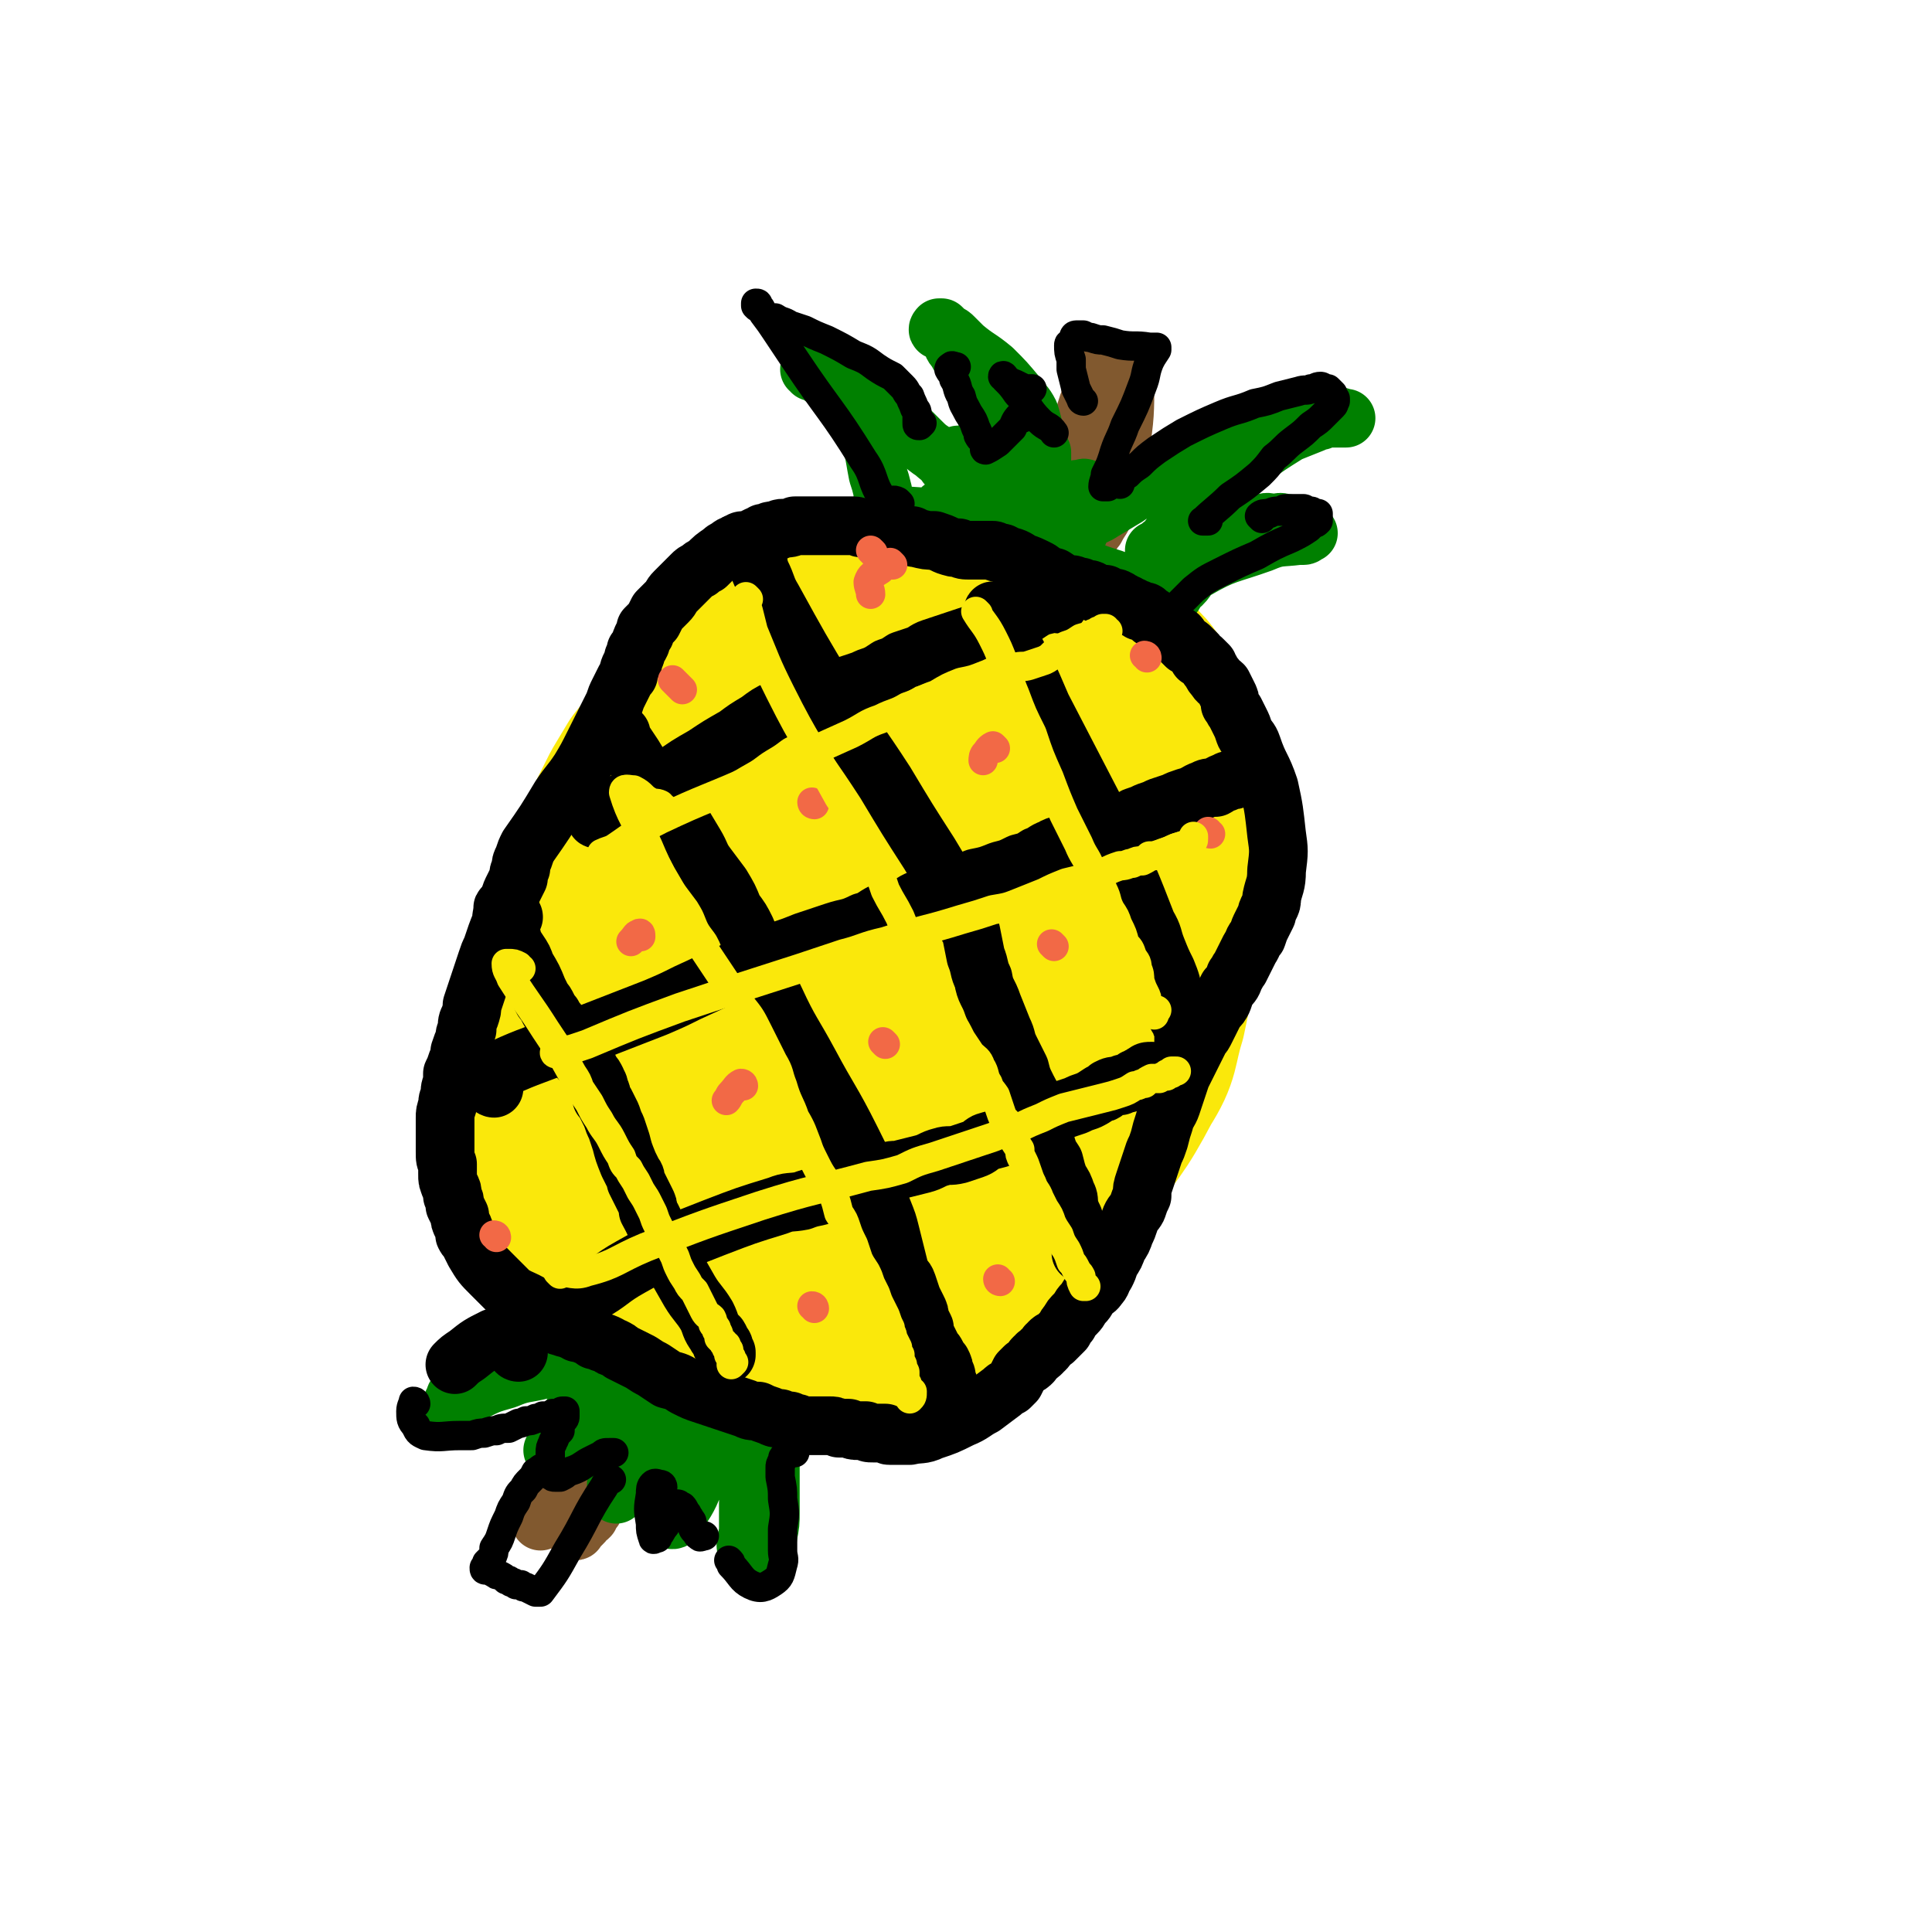
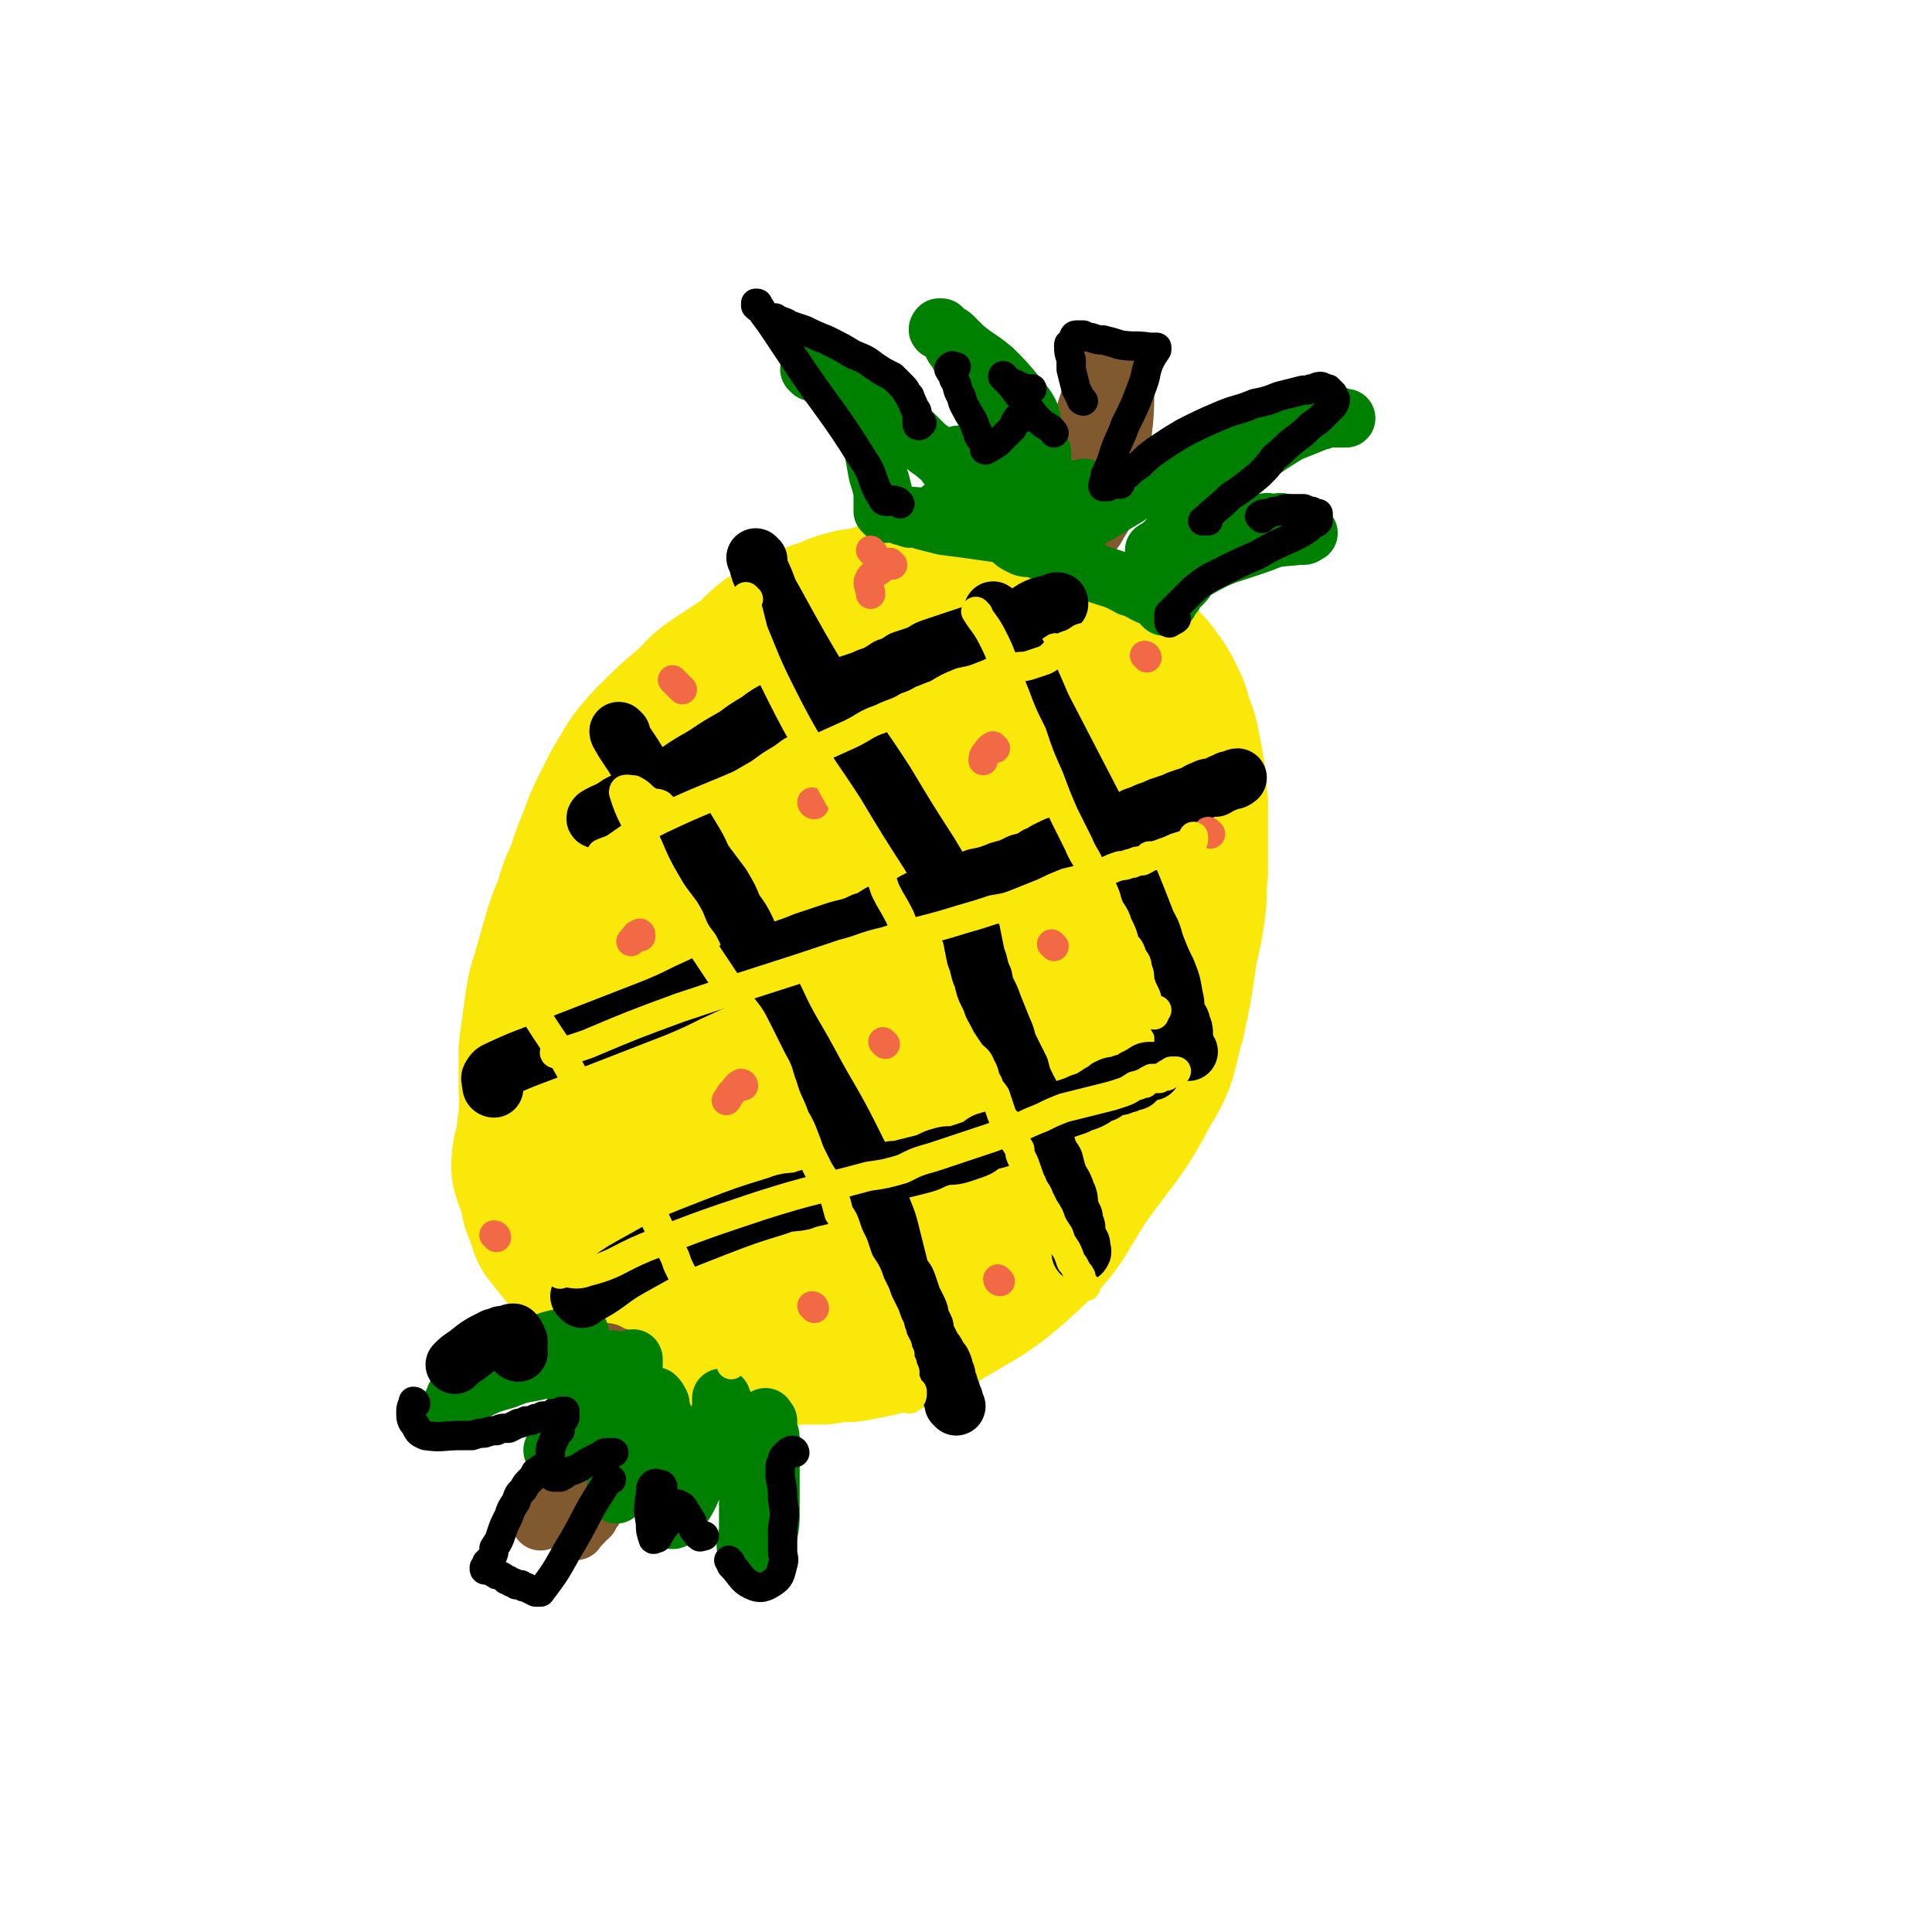
<svg xmlns="http://www.w3.org/2000/svg" viewBox="0 0 790 790" version="1.1">
  <g fill="none" stroke="#FAE80B" stroke-width="79" stroke-linecap="round" stroke-linejoin="round">
    <path d="M306,463c0,0 0,0 -1,-1 -3,-4 -4,-3 -6,-7 -4,-7 -4,-7 -7,-15 -4,-12 -4,-12 -6,-25 -2,-14 -3,-15 -2,-29 1,-14 1,-14 6,-27 4,-13 4,-14 12,-24 5,-6 6,-6 13,-10 9,-4 10,-4 19,-4 12,-1 13,-1 25,1 9,1 9,1 17,4 8,2 9,2 15,7 6,4 7,5 10,12 4,7 5,8 5,17 1,11 1,12 -3,22 -5,16 -6,16 -15,31 -9,14 -9,15 -20,28 -11,14 -11,15 -26,26 -11,10 -12,11 -25,17 -10,4 -11,5 -21,4 -10,-1 -12,-2 -19,-9 -12,-10 -12,-12 -18,-27 -8,-17 -8,-18 -10,-37 -2,-20 -1,-21 2,-41 4,-18 4,-19 12,-36 8,-17 9,-17 21,-32 13,-15 13,-16 29,-28 13,-9 14,-10 29,-14 14,-3 15,-3 29,-1 15,1 20,-3 29,7 21,26 34,33 30,65 -5,46 -14,61 -50,92 -24,22 -44,23 -70,13 -18,-6 -17,-22 -19,-45 -1,-17 4,-18 11,-35 7,-17 6,-19 18,-32 10,-12 11,-12 25,-20 11,-6 11,-7 23,-8 12,-1 13,-1 24,3 12,5 14,5 22,15 8,9 8,10 12,22 4,14 5,15 4,29 0,16 -1,17 -6,33 -5,14 -4,16 -13,27 -8,11 -9,11 -21,17 -9,5 -10,6 -20,6 -9,-1 -11,-2 -18,-7 -11,-9 -13,-10 -19,-22 -8,-17 -8,-18 -10,-37 -1,-16 0,-17 5,-32 5,-16 6,-16 16,-30 7,-10 8,-11 17,-18 9,-8 10,-9 21,-13 10,-3 12,-4 23,-2 10,2 10,3 18,10 9,7 9,8 14,18 6,11 7,11 8,24 2,14 1,15 -2,29 -4,17 -4,17 -11,33 -7,15 -6,16 -16,28 -10,13 -11,13 -24,23 -11,8 -11,10 -24,14 -8,3 -9,3 -17,0 -9,-3 -10,-4 -16,-12 -9,-11 -10,-11 -14,-25 -5,-18 -5,-19 -3,-38 2,-18 3,-19 11,-36 8,-17 9,-18 21,-33 10,-12 10,-12 23,-21 11,-7 11,-8 24,-10 12,-3 13,-3 25,-1 10,2 11,3 20,9 9,7 10,7 15,16 6,12 7,13 8,27 1,13 0,14 -3,26 -6,18 -4,19 -15,34 -18,26 -16,34 -43,48 -24,13 -41,23 -59,8 -27,-24 -32,-43 -31,-86 1,-44 11,-50 35,-88 8,-14 14,-13 30,-17 9,-3 11,-1 20,3 9,3 9,4 16,11 8,7 8,7 14,16 5,9 4,9 7,19 3,11 4,11 6,22 1,13 1,13 -1,25 -1,13 -1,13 -5,25 -3,13 -3,13 -8,25 -4,11 -4,11 -9,20 -5,10 -5,10 -12,18 -7,9 -8,9 -17,17 -6,6 -6,6 -13,12 -4,3 -4,4 -9,7 -4,3 -4,4 -9,5 -13,3 -13,4 -27,4 -11,0 -11,-1 -22,-4 -12,-5 -14,-4 -24,-12 -8,-6 -7,-9 -12,-18 -1,-3 -1,-6 -2,-6 0,0 -1,4 0,6 12,16 11,20 27,31 12,8 15,7 30,5 21,-3 23,-4 42,-15 23,-14 23,-15 41,-34 17,-18 16,-20 29,-41 12,-19 13,-19 20,-40 6,-17 5,-18 6,-36 0,-16 0,-17 -5,-32 -4,-13 -5,-13 -14,-23 -7,-9 -8,-10 -18,-15 -10,-5 -11,-4 -22,-5 -23,-1 -23,-1 -46,2 -22,3 -22,2 -43,9 -11,4 -11,5 -22,12 -6,4 -5,5 -11,10 -6,5 -6,5 -12,11 -4,4 -4,4 -8,9 -3,5 -3,5 -6,10 -2,4 -2,4 -4,8 -3,6 -3,6 -5,12 -3,7 -3,7 -5,14 -3,6 -3,6 -5,13 -3,7 -3,7 -5,14 -2,7 -2,7 -4,14 -2,6 -2,7 -3,14 -1,7 -1,7 -2,15 0,7 0,7 0,14 0,5 1,5 0,11 0,6 -1,6 -1,12 -1,5 -2,5 -2,10 1,4 2,4 3,9 1,3 0,3 2,7 1,3 1,3 2,6 2,2 2,3 4,5 2,3 3,3 5,5 3,3 3,3 5,6 3,2 3,2 6,4 3,2 3,2 5,4 3,2 3,2 7,4 3,2 3,2 6,4 4,2 4,1 8,3 4,1 4,2 8,3 4,1 4,1 9,3 4,1 4,1 9,2 4,0 4,0 8,0 4,1 4,1 8,1 4,1 4,0 8,0 5,0 5,0 9,0 6,-1 6,-1 11,-1 5,-1 5,-1 10,-2 4,-1 4,-1 9,-2 4,-2 5,-2 9,-4 20,-13 22,-11 40,-28 13,-12 11,-14 22,-30 13,-18 14,-17 24,-36 7,-11 5,-12 9,-25 3,-14 3,-15 5,-29 2,-8 2,-8 3,-15 1,-7 0,-7 1,-15 0,-7 0,-7 0,-15 0,-6 0,-6 0,-13 -1,-5 0,-5 -1,-10 -1,-6 -1,-6 -2,-11 -1,-5 -1,-5 -3,-9 -1,-5 -1,-5 -3,-9 -2,-4 -2,-4 -5,-8 -2,-3 -3,-3 -6,-7 -3,-3 -3,-3 -6,-5 -4,-3 -4,-3 -7,-5 -3,-2 -3,-2 -7,-4 -3,-1 -4,-1 -7,-2 -3,-1 -3,-1 -6,-2 -3,-2 -3,-2 -5,-3 -3,-1 -3,-1 -6,-2 -3,-1 -3,-1 -7,-2 -3,-1 -3,-1 -7,-1 -3,-1 -3,-1 -7,-1 -3,0 -3,0 -7,0 -3,0 -3,0 -7,1 -3,1 -2,2 -6,2 -3,1 -3,0 -6,1 -3,1 -3,1 -6,2 -3,1 -3,1 -6,2 -4,1 -4,0 -7,1 -4,1 -4,1 -8,3 -4,1 -4,1 -7,3 -4,1 -4,1 -7,2 -3,2 -3,2 -6,4 -3,2 -3,2 -6,5 -2,2 -2,2 -5,5 -2,3 -2,3 -5,7 -3,4 -2,4 -5,8 -4,4 -4,4 -7,9 -2,4 -2,4 -4,8 -3,5 -3,4 -6,9 -2,4 -2,4 -4,8 -3,4 -3,4 -5,8 -2,5 -1,5 -3,10 -2,4 -2,4 -4,8 -2,4 -2,4 -3,8 -1,3 -1,3 -2,6 -2,3 -2,3 -3,7 -1,2 -2,2 -3,5 -1,3 -1,3 -1,6 -1,3 -1,3 -2,6 0,4 -1,4 -1,7 -1,6 -1,7 -2,13 -2,10 -2,10 -4,19 -1,10 -1,10 -2,21 0,9 0,9 1,18 0,4 0,4 1,8 0,3 0,3 1,6 0,3 0,3 2,5 1,3 2,3 4,6 2,4 2,4 5,7 4,4 4,4 9,7 3,2 5,3 7,4 " />
  </g>
  <g fill="none" stroke="#81592F" stroke-width="24" stroke-linecap="round" stroke-linejoin="round">
    <path d="M248,566c0,0 0,-1 -1,-1 -1,4 -1,5 -3,10 -2,5 -2,5 -4,11 -5,11 -4,12 -10,23 -3,6 -4,6 -9,12 0,0 0,0 0,1 0,0 0,0 0,0 0,-1 0,-1 0,-2 0,0 0,0 1,-1 3,-6 4,-6 7,-11 6,-12 6,-12 12,-24 1,-2 1,-3 2,-6 0,-2 0,-2 1,-5 1,-2 1,-2 2,-4 1,-1 0,-1 1,-3 1,-2 0,-2 1,-4 0,-1 0,-1 1,-2 0,0 0,0 0,-1 1,0 1,0 1,-1 0,0 0,0 0,0 0,0 0,0 -1,-1 0,0 0,0 0,-1 0,0 0,0 -1,0 0,-1 0,-1 0,-1 0,-1 0,-1 0,-2 1,0 1,1 1,1 1,0 1,0 1,0 1,1 1,1 2,1 0,0 1,0 1,0 0,1 0,1 1,1 0,1 0,1 1,1 0,0 0,1 0,1 1,0 1,0 1,0 1,0 1,1 1,1 0,0 1,0 1,0 0,1 0,2 0,3 0,2 0,2 -1,3 -2,13 -2,13 -5,25 -2,10 -3,9 -6,19 -1,2 -1,2 -2,4 0,1 0,1 -1,3 0,1 0,1 -1,2 -1,1 -1,1 -1,2 -1,1 -1,1 -2,1 0,1 0,1 -1,2 0,0 0,0 0,0 -1,1 -1,1 -1,1 -1,1 -1,1 -1,1 -1,1 0,1 -1,1 " />
    <path d="M431,225c0,0 0,0 -1,-1 0,-2 0,-2 -1,-5 0,-1 1,-1 1,-2 2,-5 2,-5 4,-11 5,-17 5,-17 9,-34 1,-4 1,-4 2,-7 1,-2 1,-2 1,-5 1,0 1,0 2,-1 0,-1 0,-1 0,-1 0,0 -1,0 -1,0 -1,-1 -1,-1 -1,-1 0,-1 0,-1 0,-2 0,0 0,0 0,-1 0,0 0,0 0,-1 0,-1 0,-1 0,-1 0,-1 0,-1 0,-1 0,-1 0,-1 0,-1 0,-1 0,-1 0,-1 0,0 0,-1 0,-1 1,0 1,0 1,0 1,0 1,0 2,0 0,0 0,0 1,0 1,1 1,1 1,1 1,0 1,0 1,0 1,0 1,0 2,1 0,0 0,0 0,0 1,0 1,0 1,0 1,1 1,1 1,1 0,0 0,0 1,0 0,0 0,0 1,0 0,0 1,0 1,1 1,1 1,1 1,3 0,14 0,15 -2,29 -2,12 -2,12 -6,24 -1,4 -2,4 -4,8 -1,1 -1,1 -2,3 -1,0 0,0 -1,1 0,1 0,1 0,1 0,0 0,0 0,0 -1,1 -1,0 -1,1 -1,0 -1,0 -1,1 " />
  </g>
  <g fill="none" stroke="#008000" stroke-width="24" stroke-linecap="round" stroke-linejoin="round">
    <path d="M362,210c0,0 0,0 -1,-1 0,-4 0,-4 0,-8 -1,-4 -1,-4 -2,-7 -2,-10 -1,-10 -6,-19 -6,-12 -8,-11 -16,-22 -1,-1 -1,-1 -3,-2 0,0 0,0 -1,0 -1,0 -1,0 -1,0 0,0 -1,0 -1,0 0,0 1,0 1,1 1,0 1,0 2,0 1,1 1,1 2,2 1,0 1,0 2,0 1,1 1,1 2,2 1,0 2,0 3,1 2,1 2,1 3,2 3,1 3,1 6,3 4,2 4,2 7,3 3,2 3,2 6,4 3,3 3,3 5,5 3,3 3,3 6,6 3,3 3,3 6,5 2,2 3,2 5,5 2,2 2,2 4,4 1,2 1,2 3,4 1,1 1,1 2,3 1,1 1,1 2,3 1,1 1,1 2,2 0,1 0,1 0,2 0,1 0,1 1,2 0,0 0,0 0,1 1,0 1,0 1,1 0,0 0,-1 -1,-1 0,0 0,-1 -1,-1 -1,-2 -1,-2 -2,-4 -4,-8 -3,-8 -7,-17 0,-1 0,-1 0,-2 0,0 0,-1 1,-1 0,0 0,1 1,2 1,1 1,1 2,3 4,4 4,4 7,9 3,4 3,5 6,9 1,3 1,3 4,6 0,1 1,1 2,2 0,0 0,1 0,1 0,-1 0,-1 0,-3 0,-1 1,-1 1,-2 0,-2 0,-2 0,-3 0,-2 0,-2 1,-4 0,-3 0,-3 0,-5 0,-2 0,-3 0,-5 1,-1 1,-1 1,-2 0,-1 0,-1 0,-2 0,-1 0,-2 0,-1 0,0 0,1 0,3 0,1 0,1 1,2 0,1 0,1 0,2 0,1 0,1 0,2 1,1 1,1 1,2 0,1 0,1 0,2 0,0 1,0 1,1 0,1 0,1 0,1 1,1 1,0 2,0 1,0 1,0 2,0 1,0 1,0 2,0 2,-1 2,-1 4,-1 2,-1 2,-1 5,-2 2,-1 2,-1 4,-2 1,-1 1,-1 3,-1 1,0 1,-1 2,0 1,0 1,0 1,1 1,1 1,1 1,3 0,1 0,1 0,2 0,1 0,1 0,2 0,1 0,1 0,2 0,0 -1,0 -1,1 0,0 0,1 0,1 2,-1 3,-1 6,-3 5,-3 5,-3 10,-6 5,-4 5,-5 10,-9 5,-4 5,-4 11,-7 5,-3 5,-4 11,-5 17,-5 17,-5 34,-9 9,-2 9,-2 18,-3 3,0 4,1 5,1 1,0 0,0 -1,0 -1,0 -1,0 -2,0 -1,0 -1,0 -2,0 -1,0 -1,0 -2,0 -1,0 -1,0 -3,1 -1,0 -1,0 -3,1 -5,2 -5,2 -10,4 -8,5 -8,5 -15,10 -6,3 -6,3 -11,7 -5,3 -5,3 -9,7 -3,2 -3,2 -5,5 -2,2 -2,2 -3,4 -2,2 -2,2 -3,4 -1,2 -1,2 -1,4 -1,1 -1,1 -2,2 0,1 0,1 -1,2 0,0 0,0 0,1 0,0 0,0 0,0 0,1 0,0 -1,0 0,0 0,0 -1,1 0,0 0,0 -1,0 0,0 0,0 0,0 -1,1 -1,1 -1,1 -1,0 -1,0 -1,0 0,0 0,0 1,0 1,-1 1,-1 2,-2 2,0 2,0 4,-1 7,-2 7,-3 15,-4 7,-2 7,-2 15,-3 3,-1 3,-1 7,-1 3,-1 3,0 5,0 2,0 2,-1 4,0 2,0 2,0 3,1 1,0 1,0 2,1 1,0 1,1 2,1 1,1 1,0 1,1 1,0 2,0 2,0 -1,0 -1,1 -2,1 -1,0 -1,0 -2,0 -8,1 -8,0 -15,3 -14,5 -15,4 -27,11 -4,2 -3,4 -7,7 -1,1 -1,1 -2,3 -1,1 -1,1 -2,2 0,1 0,1 0,1 -1,1 -1,1 -1,1 0,0 0,0 -1,0 0,0 0,1 0,1 -1,-1 -1,-1 -2,-2 0,0 0,0 -1,-1 -1,-1 -1,-1 -2,-1 -5,-2 -5,-3 -9,-4 -7,-4 -7,-3 -15,-6 -5,-3 -5,-3 -11,-5 -4,-2 -4,-2 -8,-3 -3,-1 -3,-1 -6,-2 -3,0 -3,0 -5,-1 -2,-1 -2,-1 -4,-3 -2,-1 -2,-1 -4,-2 -3,-1 -3,-1 -5,-2 -3,-1 -3,-1 -6,-3 -3,-1 -3,-1 -6,-2 -1,-1 -1,-1 -3,-2 -1,0 -1,0 -2,0 -1,0 -2,-1 -2,-1 2,0 2,0 5,0 2,0 2,0 4,1 4,0 4,0 8,1 5,1 5,1 10,2 7,1 7,1 13,2 5,1 5,1 9,2 3,0 3,0 5,1 1,0 2,0 2,1 0,0 -1,0 -3,1 -2,0 -2,0 -4,1 -2,0 -2,0 -5,0 -3,0 -3,0 -6,0 -4,0 -4,0 -8,-1 -7,-1 -7,-1 -14,-2 -7,-1 -7,-1 -15,-2 -4,-1 -4,-1 -8,-2 -3,-1 -3,-1 -6,-1 -1,-1 -1,-1 -2,-1 -1,0 -2,0 -1,0 0,0 1,0 3,0 13,1 14,0 27,1 12,1 12,1 24,3 0,0 1,0 1,0 0,0 0,-1 -1,-1 0,0 -1,0 -1,-1 -1,-1 -1,-1 -2,-2 -1,-1 -1,-1 -2,-2 -1,-3 -1,-3 -3,-6 -2,-5 -2,-5 -4,-11 -2,-5 -2,-5 -4,-11 -2,-6 -2,-6 -4,-12 -2,-5 -2,-5 -4,-10 -2,-5 -2,-5 -4,-9 -2,-4 -2,-3 -4,-7 -2,-2 -1,-2 -3,-5 0,-1 0,-1 -1,-2 -1,-1 -1,-1 -2,-2 -1,0 -1,1 -1,1 -1,0 0,-1 0,-1 1,0 1,0 1,0 1,1 1,1 2,2 2,1 2,1 3,2 2,2 2,2 4,4 6,5 6,4 12,9 5,5 5,5 10,11 2,3 3,3 5,7 1,3 1,4 2,7 0,2 1,2 1,5 1,2 1,2 2,4 0,2 0,2 0,4 0,2 0,2 0,4 0,0 0,0 0,1 0,1 0,1 0,3 0,1 0,1 -1,2 0,0 0,0 0,0 1,0 1,0 1,0 " />
    <path d="M222,554c0,0 -2,-1 -1,-1 1,-1 2,-1 5,-2 2,-1 2,-1 4,-2 3,-2 3,-2 7,-3 0,-1 0,-1 0,-1 -1,0 -2,0 -3,0 -2,1 -2,1 -4,2 -5,1 -5,1 -10,3 -6,2 -6,2 -12,5 -4,3 -4,3 -8,6 -5,2 -5,2 -9,5 -2,2 -2,2 -4,4 -1,1 -1,1 -1,3 -1,0 -1,1 -1,1 0,0 0,-1 1,-1 0,-1 0,-1 1,-1 1,-1 1,-1 3,-2 2,-1 2,-1 4,-1 6,-3 6,-3 13,-5 7,-3 7,-2 15,-4 5,-1 5,0 10,-1 4,-1 4,-2 7,-2 3,-1 3,0 6,-1 2,0 2,0 3,0 1,0 1,0 2,0 0,0 0,0 1,0 0,0 0,1 0,1 0,0 0,0 -1,0 -1,1 -1,1 -1,1 -1,1 -1,1 -2,1 -1,2 -1,1 -2,3 -7,10 -7,10 -14,21 -3,5 -4,8 -5,10 0,1 2,-2 4,-4 3,-4 3,-4 7,-8 4,-4 4,-4 8,-9 4,-4 4,-4 7,-8 2,-3 2,-3 4,-5 1,-1 1,-2 2,-3 1,0 1,-1 1,0 0,1 0,1 0,2 -1,1 0,1 0,2 0,1 0,1 0,2 0,1 0,1 0,3 -1,3 0,3 -1,6 0,6 0,6 0,12 -1,4 0,4 -1,9 -1,3 -1,3 -1,7 -1,2 -1,2 -2,5 0,1 0,1 -1,3 0,1 0,1 -1,2 0,1 0,2 0,2 0,-1 0,-2 0,-4 1,-2 1,-2 1,-3 1,-1 0,-1 1,-3 1,-2 1,-2 2,-4 1,-4 1,-4 2,-7 2,-4 2,-4 3,-7 1,-3 1,-3 3,-5 1,-2 1,-2 1,-4 1,-1 1,-1 1,-2 1,0 1,0 1,-1 1,0 1,0 1,0 1,1 1,1 2,3 0,1 0,1 0,2 1,2 1,2 1,3 1,2 1,2 2,5 1,2 1,2 1,5 1,4 1,4 1,7 1,4 1,4 1,7 0,4 0,4 0,7 0,3 1,3 1,6 -1,1 -1,1 -1,3 -1,0 -1,0 -1,1 0,1 -1,1 -1,1 1,1 2,0 2,0 4,-7 5,-7 8,-15 6,-13 6,-13 10,-27 2,-3 1,-4 1,-7 0,-1 0,0 0,1 0,0 0,0 1,1 0,1 0,1 1,2 1,2 0,2 1,3 1,1 1,1 2,3 1,2 1,2 2,5 1,5 1,5 3,10 1,4 1,4 2,9 0,4 -1,4 -1,9 0,3 0,3 0,7 0,3 0,3 0,5 -1,2 0,2 0,3 0,1 0,1 0,2 0,0 -1,1 -1,0 0,-1 0,-2 1,-3 0,-3 0,-3 1,-5 0,-3 0,-3 1,-5 1,-4 1,-4 2,-8 1,-5 1,-5 2,-10 1,-4 1,-4 1,-8 1,-3 1,-3 1,-6 0,-2 0,-2 0,-4 0,-1 0,-1 -1,-2 0,0 0,0 0,-1 0,0 0,-1 0,0 0,0 0,0 1,1 0,1 0,1 0,3 0,2 1,2 1,4 0,7 0,7 0,14 0,8 0,8 0,16 0,5 0,5 -1,10 0,2 -1,3 -1,4 " />
  </g>
  <g fill="none" stroke="#000000" stroke-width="24" stroke-linecap="round" stroke-linejoin="round">
-     <path d="M228,539c0,0 0,0 -1,-1 -2,-1 -3,0 -5,-2 -1,0 -1,-1 -2,-1 -6,-4 -6,-3 -11,-6 -4,-4 -4,-4 -8,-8 -4,-4 -4,-4 -7,-9 -1,-2 -1,-2 -2,-4 -1,-2 -1,-1 -2,-3 0,-2 0,-2 -1,-4 -1,-2 -1,-2 -1,-4 -1,-2 -1,-2 -2,-4 0,-2 0,-2 -1,-4 0,-2 0,-2 -1,-4 -1,-3 -1,-2 -1,-5 0,-2 0,-2 0,-4 -1,-2 -1,-2 -1,-5 0,-2 0,-2 0,-5 0,-2 0,-2 0,-4 0,-2 0,-2 0,-5 0,-2 0,-2 1,-5 0,-2 0,-2 1,-4 0,-3 0,-3 1,-5 0,-2 0,-2 0,-4 1,-2 1,-2 2,-5 1,-2 1,-2 1,-4 1,-3 1,-3 2,-5 0,-2 0,-2 1,-4 0,-3 0,-3 1,-5 1,-3 1,-3 1,-5 1,-3 1,-3 2,-6 1,-3 1,-3 2,-6 1,-3 1,-3 2,-6 1,-3 1,-3 2,-5 2,-6 2,-6 4,-11 0,-2 0,-2 1,-5 1,-2 1,-2 2,-4 1,-3 1,-3 2,-5 1,-2 1,-2 2,-4 0,-2 0,-2 1,-4 0,-2 0,-2 1,-4 1,-3 1,-3 2,-5 7,-10 7,-10 13,-20 4,-6 4,-5 8,-11 3,-5 3,-5 6,-11 4,-8 4,-8 8,-16 1,-3 1,-3 2,-5 1,-2 1,-2 2,-4 1,-2 1,-2 2,-3 0,-2 0,-2 1,-4 1,-1 1,-1 1,-3 1,-1 1,-1 1,-3 1,-1 1,-1 2,-3 0,-1 0,-1 1,-3 1,-1 1,-1 1,-3 1,-1 1,-1 3,-3 1,-2 1,-2 2,-4 2,-2 2,-2 4,-4 2,-2 1,-2 3,-4 2,-2 2,-2 4,-4 1,-1 1,-1 3,-3 1,-1 1,-1 3,-2 1,-1 1,-1 3,-2 3,-3 3,-3 6,-5 1,-1 1,-1 3,-2 1,-1 1,-1 2,-1 1,-1 1,-1 2,-1 1,-1 1,-1 3,-1 0,0 0,0 1,0 2,-1 2,-1 4,-2 1,0 1,0 2,-1 1,0 1,0 2,0 1,-1 1,-1 2,-1 1,0 1,0 2,0 1,-1 1,-1 2,-1 3,0 3,0 5,-1 2,0 2,0 4,0 2,0 2,0 4,0 3,0 3,0 5,0 3,0 3,0 6,0 2,0 2,0 5,0 2,0 2,1 4,1 4,0 4,0 8,1 2,0 2,0 3,1 2,0 2,0 3,0 2,1 2,1 3,1 1,0 1,0 3,0 1,1 1,1 2,1 4,1 4,1 7,1 3,1 3,1 5,2 3,1 3,1 5,1 2,1 2,1 5,1 3,0 3,0 5,0 2,0 2,0 4,0 1,0 1,1 2,1 2,0 2,0 3,1 4,1 4,1 7,3 3,1 3,1 7,3 3,2 2,2 6,3 3,2 3,2 6,3 2,0 2,0 3,1 1,0 1,0 2,0 1,1 1,1 3,1 1,0 1,0 2,1 1,0 1,0 2,1 2,0 2,0 3,0 1,1 1,1 2,1 2,1 2,0 3,1 1,0 1,1 2,1 1,1 1,1 2,1 1,1 1,1 2,1 1,1 1,1 2,1 1,0 1,1 1,1 1,0 1,0 2,0 1,0 1,1 1,1 1,1 1,1 2,1 0,1 0,1 1,1 1,1 1,1 2,2 1,1 1,1 2,1 1,1 1,1 2,2 1,0 1,0 2,1 1,1 1,1 2,1 1,1 0,1 1,2 1,1 1,1 2,2 1,0 1,0 2,1 1,1 1,1 2,2 1,1 1,1 1,2 1,0 1,0 2,1 1,1 1,1 2,2 0,1 0,1 1,2 1,2 1,2 2,3 1,2 2,2 3,3 1,2 1,2 2,4 1,2 1,2 1,4 1,1 1,2 2,3 1,2 1,2 2,4 1,2 1,2 2,5 1,2 2,2 3,5 3,9 4,8 7,17 2,9 2,10 3,19 1,7 1,7 0,15 0,6 -1,6 -2,11 0,2 0,2 -1,4 -1,2 -1,2 -1,3 -1,2 -1,2 -2,4 -1,2 -1,2 -2,5 -2,2 -1,2 -3,5 -1,2 -1,2 -2,4 -1,2 -1,2 -2,4 -1,1 -1,2 -2,3 -1,3 -1,3 -3,5 -1,2 -1,2 -2,5 -1,2 -1,2 -3,4 -1,2 -1,2 -2,4 -1,2 -1,2 -2,4 -1,2 -1,2 -2,3 -1,2 -1,2 -2,4 -1,2 -1,2 -2,4 -1,2 -1,2 -2,4 -1,2 -1,2 -2,4 -1,3 -1,3 -2,6 -1,3 -1,3 -2,6 -1,3 -2,3 -3,7 -1,3 -1,3 -2,7 -1,3 -1,3 -2,5 -1,3 -1,3 -2,6 -1,3 -1,3 -2,6 -1,3 -1,3 -1,6 -1,2 -1,2 -2,5 -1,2 -2,2 -3,5 -1,3 -1,3 -2,5 -1,3 -1,3 -3,6 -1,3 -1,3 -3,6 -1,3 -1,3 -2,5 -2,3 -1,3 -3,5 -1,2 -2,1 -3,3 -2,2 -1,2 -3,4 -2,2 -1,2 -3,4 -2,2 -2,2 -3,4 -1,1 -1,1 -2,3 -1,1 -1,1 -2,2 -1,1 -1,1 -2,2 -1,0 -1,0 -2,1 0,1 0,1 -1,1 0,1 0,1 -1,2 -1,0 -1,0 -1,1 -1,1 -1,1 -2,1 0,1 0,1 -1,1 -1,1 -1,1 -1,2 -1,1 -1,1 -3,2 -1,1 -1,1 -2,2 -1,2 -1,2 -2,4 -1,1 -1,1 -2,2 -2,1 -2,1 -3,2 -4,3 -4,3 -8,6 -4,2 -4,3 -9,5 -6,3 -6,3 -12,5 -4,2 -5,1 -9,2 -1,0 -2,0 -3,0 -1,0 -1,0 -2,0 -2,0 -2,0 -3,0 -1,0 -1,0 -2,-1 -1,0 -1,0 -2,0 -2,0 -2,0 -3,0 -2,0 -2,0 -3,-1 -2,0 -2,0 -3,0 -2,0 -2,0 -4,-1 -2,0 -2,0 -4,0 -2,-1 -2,-1 -4,-1 -2,0 -2,0 -5,0 -2,0 -2,0 -4,0 -2,0 -2,0 -4,-1 -2,0 -2,0 -3,-1 -2,0 -2,0 -4,-1 -2,0 -2,0 -4,-1 -3,-1 -3,-1 -5,-2 -3,0 -3,0 -5,-1 -3,-1 -3,-1 -6,-2 -3,-1 -3,-1 -6,-2 -3,-1 -3,-1 -6,-2 -3,-1 -3,-1 -7,-3 -3,-2 -3,-2 -7,-3 -3,-2 -3,-2 -6,-4 -2,-1 -2,-1 -5,-3 -2,-1 -2,-1 -4,-2 -2,-1 -2,-1 -4,-2 -1,-1 -1,-1 -3,-2 -1,0 -1,0 -2,-1 -2,-1 -2,-1 -3,-1 -2,-1 -2,-1 -3,-1 -1,-1 -1,-1 -3,-2 -1,0 -1,0 -2,-1 -1,0 -1,0 -2,0 -1,-1 -1,-1 -2,-1 -2,-1 -2,-1 -3,-1 -1,-1 -1,0 -3,-1 -1,-1 -1,-1 -2,-1 0,0 0,0 0,0 " />
    <path d="M212,553c0,0 -1,0 -1,-1 0,-1 1,-2 1,-3 0,-1 0,-1 -1,-2 0,-1 0,-1 -1,-2 -1,0 -1,0 -3,1 -1,0 -1,0 -2,0 -2,1 -2,1 -3,1 -6,3 -6,3 -11,7 -3,2 -3,2 -5,4 " />
  </g>
  <g fill="none" stroke="#000000" stroke-width="12" stroke-linecap="round" stroke-linejoin="round">
    <path d="M170,574c0,0 0,-1 -1,-1 0,1 -1,2 -1,4 0,3 0,4 2,6 1,3 2,3 4,4 7,1 7,0 14,0 3,0 3,0 5,0 3,-1 3,-1 5,-1 3,-1 3,-1 5,-1 2,-1 2,-1 5,-1 2,-1 2,-1 4,-2 1,0 1,0 3,-1 2,0 2,0 4,-1 1,0 1,0 3,-1 1,0 1,0 2,0 1,0 1,0 2,-1 1,0 1,0 1,0 1,0 1,0 2,0 0,0 0,-1 1,-1 0,0 0,0 1,0 0,0 0,0 0,0 0,1 0,1 0,2 0,1 0,1 -1,2 0,0 0,0 -1,1 0,2 0,2 0,3 -1,1 -1,1 -2,2 0,2 -1,2 -1,3 -1,2 -1,2 -1,4 0,2 0,2 0,3 -1,2 -1,2 -1,3 0,1 0,1 0,2 1,0 1,0 1,1 1,1 1,1 2,1 1,0 1,0 2,0 2,-1 2,-1 3,-2 3,-1 3,-1 5,-2 3,-2 3,-2 5,-3 2,-1 2,-1 4,-2 1,-1 1,-1 3,-1 1,0 1,0 2,0 0,0 0,0 0,0 " />
    <path d="M271,608c0,0 0,-1 -1,-1 -1,0 -2,-1 -3,0 -1,1 -1,2 -1,4 -1,6 -1,6 0,12 0,3 0,3 1,6 0,1 1,0 1,0 1,0 1,0 1,-1 1,-1 1,-1 2,-3 1,-1 1,-1 2,-3 1,-2 1,-2 2,-3 1,-1 0,-1 1,-3 1,0 1,-1 1,-1 1,0 1,1 2,1 1,1 1,2 2,3 0,1 1,1 1,2 1,1 1,1 1,2 0,1 0,2 1,3 0,0 0,0 1,1 0,0 0,1 1,1 0,1 1,0 2,0 " />
    <path d="M325,594c0,0 0,-1 -1,-1 -1,0 -2,1 -3,2 -1,1 -1,1 -1,2 -1,2 -1,2 -1,3 0,2 0,2 0,4 1,5 1,5 1,9 1,6 1,6 0,12 0,5 0,5 0,9 0,3 1,3 0,6 -1,4 -1,5 -4,7 -3,2 -5,3 -9,1 -4,-2 -4,-4 -8,-8 0,-1 0,-1 -1,-2 " />
    <path d="M224,601c0,-1 0,-2 -1,-1 -2,0 -2,1 -4,2 -1,2 -1,2 -2,3 -2,2 -2,2 -3,4 -2,2 -2,2 -3,5 -2,3 -2,3 -3,6 -2,4 -2,4 -3,7 -1,3 -1,3 -3,6 0,2 0,2 -1,4 -1,1 -1,1 -2,2 0,1 0,1 0,2 -1,0 -1,0 -1,0 0,1 0,1 1,1 0,0 0,0 1,0 0,0 0,0 1,0 1,1 0,1 1,1 1,1 1,1 2,1 2,1 2,1 3,2 1,0 1,0 2,1 1,0 1,0 2,1 1,0 1,0 2,0 1,1 1,1 2,1 2,1 2,1 4,2 1,0 1,0 2,0 6,-8 6,-8 11,-17 8,-13 7,-14 15,-26 1,-2 1,-2 3,-3 0,0 0,0 0,0 " />
    <path d="M368,206c-1,-1 -1,-1 -1,-1 -2,-1 -2,0 -4,0 -1,0 -2,0 -2,-1 -5,-7 -3,-9 -8,-16 -13,-21 -14,-20 -28,-41 -4,-6 -4,-6 -8,-12 -2,-3 -2,-3 -5,-7 -1,-2 -1,-2 -2,-3 0,-1 0,-1 -1,-1 0,0 0,0 0,1 1,1 1,1 2,1 1,2 1,2 2,3 2,1 2,1 4,1 3,2 3,1 6,3 3,1 3,1 6,2 4,2 4,2 9,4 6,3 6,3 11,6 5,2 5,2 9,5 3,2 3,2 7,4 2,2 2,2 4,4 2,2 1,2 3,4 1,3 1,2 2,5 1,1 1,1 1,3 0,1 0,1 0,2 0,0 0,0 0,1 0,1 0,1 1,1 0,0 0,0 1,-1 " />
    <path d="M411,155c0,-1 -1,-2 -1,-1 2,1 2,2 5,3 2,1 2,1 4,2 1,0 1,0 2,0 1,0 1,0 1,0 " />
    <path d="M413,157c0,0 -1,-2 -1,-1 1,1 2,2 4,5 5,5 4,6 9,11 3,3 4,2 6,5 " />
    <path d="M458,198c0,0 -2,0 -1,-1 1,-2 2,-2 4,-3 2,-2 2,-2 5,-4 3,-3 3,-3 7,-6 6,-4 6,-4 11,-7 8,-4 8,-4 15,-7 7,-3 7,-2 14,-5 5,-1 5,-1 10,-3 4,-1 4,-1 8,-2 3,-1 3,0 5,-1 2,0 2,-1 4,-1 1,0 1,1 3,1 0,0 0,0 0,0 1,1 1,1 2,2 0,1 0,1 1,2 0,0 0,1 0,1 -1,1 0,1 -1,2 0,0 0,0 0,0 -1,1 -1,1 -2,2 -1,1 -1,1 -2,2 -2,2 -2,2 -5,4 -3,3 -3,3 -7,6 -4,3 -4,4 -8,7 -3,4 -3,4 -6,7 -6,5 -6,5 -12,9 -5,5 -7,6 -11,10 -1,0 1,0 2,0 " />
    <path d="M516,212c0,0 -1,-1 -1,-1 1,-1 2,-1 4,-1 2,-1 2,-1 5,-1 1,-1 1,-1 3,-1 2,0 2,0 4,0 1,0 1,0 2,0 1,0 0,1 1,1 1,0 1,0 2,0 1,0 1,1 1,1 1,0 1,0 2,0 0,1 0,1 0,2 0,1 0,1 0,1 -1,1 -1,1 -2,1 -1,1 -1,1 -2,2 -3,2 -3,2 -7,4 -7,3 -7,3 -14,7 -7,3 -7,3 -15,7 -6,3 -6,3 -11,7 -3,3 -3,3 -6,6 -2,2 -2,2 -4,4 0,2 0,2 0,3 0,1 0,1 1,0 1,0 2,-1 2,-1 " />
    <path d="M418,171c0,0 0,-1 -1,-1 -2,2 -2,3 -3,5 -3,3 -3,3 -6,6 -3,2 -3,2 -5,3 -1,0 0,-1 0,-2 -1,-2 -2,-2 -3,-4 0,-1 0,-1 -1,-3 -1,-3 -1,-3 -3,-6 -2,-4 -2,-3 -3,-7 -2,-3 -1,-4 -3,-7 0,-2 -1,-2 -2,-4 0,0 0,-1 1,-1 0,-1 1,0 2,0 " />
    <path d="M443,164c0,0 -1,0 -1,-1 -1,-2 -1,-2 -2,-4 -1,-4 -1,-4 -2,-8 0,-2 0,-2 0,-4 -1,-3 -1,-3 -1,-6 0,-1 1,0 1,-1 1,-1 1,-1 1,-1 0,-1 0,-2 1,-2 1,0 2,0 3,0 2,1 2,1 3,1 3,1 3,1 5,1 4,1 4,1 7,2 6,1 6,0 12,1 2,0 2,0 3,0 0,1 0,1 0,1 -2,3 -2,3 -3,5 -2,5 -1,5 -3,10 -3,8 -3,8 -7,16 -2,6 -3,6 -5,13 -1,3 -1,3 -3,7 0,2 -1,3 -1,5 0,0 1,0 2,0 0,0 0,0 0,0 " />
  </g>
  <g fill="none" stroke="#000000" stroke-width="24" stroke-linecap="round" stroke-linejoin="round">
-     <path d="M210,375c0,0 0,-1 -1,-1 -2,-1 -2,-2 -3,-3 -1,0 0,1 0,1 0,2 0,2 0,3 1,4 1,4 3,7 1,4 1,4 3,7 2,3 2,3 3,6 3,5 3,5 5,10 1,2 1,2 2,4 1,1 1,1 2,3 1,2 1,2 2,3 1,2 1,2 2,3 1,2 1,2 2,3 1,2 1,1 2,3 1,1 1,1 2,2 1,2 1,2 1,4 1,1 1,1 2,3 1,1 2,1 3,2 1,2 1,2 2,4 1,1 1,1 2,3 0,1 1,1 1,3 1,2 1,2 1,4 1,1 1,1 2,3 1,2 1,2 2,4 1,3 1,3 2,5 1,3 1,3 2,6 1,4 1,4 3,9 1,2 1,2 2,4 1,1 1,2 1,3 1,2 1,2 2,4 1,2 1,2 2,4 1,2 1,2 1,4 5,9 4,10 9,19 4,7 4,7 8,14 3,5 4,5 7,10 2,4 1,4 4,8 0,1 1,0 1,1 1,1 0,1 1,2 0,0 0,0 0,1 1,0 1,0 1,1 0,1 0,1 0,1 0,1 1,1 1,1 0,1 0,1 0,1 " />
    <path d="M254,300c0,0 -1,-1 -1,-1 0,1 1,2 2,4 2,3 2,3 4,6 3,5 3,5 7,10 3,4 3,4 6,8 3,4 3,4 6,8 3,5 3,5 6,10 3,5 2,5 5,9 3,4 3,4 6,8 3,5 3,5 5,10 3,4 3,4 5,8 6,14 5,15 12,29 6,13 7,13 14,26 8,15 9,15 17,31 7,14 7,14 13,29 2,5 2,5 3,9 1,4 1,4 2,8 1,4 1,4 2,8 1,3 2,2 3,5 1,3 1,3 2,6 1,2 1,2 2,4 1,2 1,2 1,4 1,2 1,2 2,4 0,2 0,2 1,4 1,2 1,2 2,4 1,2 1,1 2,3 1,2 1,2 2,3 1,2 1,2 1,4 1,1 1,1 1,3 1,2 1,2 1,3 1,2 1,2 1,3 0,1 0,1 1,2 0,1 0,1 0,2 0,0 0,0 1,1 0,0 0,0 0,0 " />
    <path d="M310,229c0,0 -1,-1 -1,-1 1,2 1,3 2,6 3,6 2,6 5,11 11,20 11,20 23,40 11,18 12,18 23,35 9,15 9,15 18,29 3,5 3,5 6,10 3,6 3,6 5,11 3,6 3,6 6,11 1,5 1,5 2,10 2,5 1,5 3,9 1,6 2,5 4,11 2,5 2,5 4,10 2,4 1,4 3,8 2,4 2,4 4,8 1,4 1,4 3,8 2,4 2,3 3,7 2,5 1,5 3,9 1,4 1,4 2,8 1,3 1,3 3,6 1,4 1,4 2,7 2,3 2,3 3,6 1,2 1,2 1,5 1,3 1,3 2,5 0,2 0,2 1,4 0,3 0,3 1,5 0,1 0,1 1,2 0,1 0,1 0,2 0,1 0,2 0,1 1,0 0,-1 0,-3 " />
    <path d="M407,251c0,0 -1,-2 -1,-1 3,5 4,6 7,12 7,13 7,13 13,27 14,27 14,27 28,54 8,17 8,17 15,35 3,5 2,5 4,10 2,5 2,5 4,9 2,5 2,5 3,11 1,3 0,4 1,7 1,2 2,2 2,4 1,2 1,2 1,4 0,1 0,1 0,3 0,1 0,1 1,2 0,1 -1,1 0,2 0,0 0,0 1,0 " />
    <path d="M238,531c0,0 -1,-1 -1,-1 1,-1 2,0 4,-1 9,-5 8,-6 17,-11 16,-9 16,-9 34,-16 13,-5 13,-5 26,-9 5,-2 5,-1 10,-2 5,-2 5,-1 10,-3 4,-1 4,-1 9,-3 4,-1 3,-2 7,-3 4,-2 4,-2 9,-3 3,-1 3,0 6,-1 4,-1 4,-1 8,-2 4,-1 4,-2 8,-3 3,-1 3,0 7,-1 3,-1 3,-1 6,-2 3,-1 3,-2 5,-3 3,-1 4,-1 7,-2 3,-1 3,-1 6,-3 3,-1 3,-1 6,-3 3,-1 3,-1 6,-3 3,-1 3,-1 6,-2 3,-1 3,-1 6,-2 2,-1 2,-1 5,-2 2,-1 2,-1 5,-3 2,0 2,-1 3,-2 2,-1 2,-1 5,-1 1,-1 1,-1 3,-1 1,-1 1,-1 3,-1 0,0 0,0 0,-1 1,0 1,0 1,0 1,-1 1,-1 1,-1 1,0 1,-1 2,-1 1,-1 1,-1 3,-1 0,0 0,0 0,0 " />
    <path d="M202,445c0,0 -1,0 -1,-1 0,-2 -1,-3 0,-4 1,-2 2,-2 4,-3 13,-6 13,-5 27,-11 18,-7 18,-7 36,-14 7,-3 7,-3 13,-6 13,-6 13,-6 26,-12 6,-2 5,-3 11,-5 6,-2 6,-2 11,-4 6,-2 6,-2 12,-4 6,-2 6,-1 12,-4 4,-1 4,-2 8,-4 5,-1 5,-1 9,-2 4,-2 4,-3 9,-4 5,-2 5,-2 10,-4 5,-2 5,-2 10,-4 5,-1 5,-1 10,-3 4,-1 4,-1 8,-3 4,-1 4,-1 7,-3 3,-1 3,-2 6,-3 3,-2 4,-1 7,-2 3,-1 3,-1 6,-2 3,-2 3,-2 6,-3 2,0 2,0 5,-1 2,-1 3,-1 5,-2 3,-1 3,-1 5,-3 3,-1 3,-1 5,-2 3,-1 3,-1 5,-2 3,-1 3,-1 6,-2 2,-1 2,-1 5,-2 4,-1 4,-2 7,-3 2,-1 2,-1 5,-1 2,-1 2,-2 4,-2 1,-1 1,-1 3,-1 1,0 2,-1 2,-1 0,0 -1,0 -2,1 " />
    <path d="M245,335c-1,0 -2,0 -1,-1 3,-2 5,-2 9,-5 4,-2 4,-2 8,-5 6,-3 6,-3 13,-6 7,-5 7,-5 14,-9 6,-4 6,-4 13,-8 4,-3 4,-3 9,-6 4,-3 4,-3 8,-5 4,-2 4,-2 8,-4 4,-1 4,-1 8,-2 3,-1 3,-1 7,-2 3,-1 3,-1 6,-2 3,-1 3,-1 6,-2 2,-1 2,-1 5,-2 2,-1 2,-1 5,-3 3,-1 3,-1 6,-3 3,-1 3,-1 6,-2 3,-1 3,-2 6,-3 9,-3 9,-3 18,-6 7,-2 7,-2 13,-4 6,-2 6,-3 11,-6 4,-2 4,-1 9,-3 0,0 0,0 0,0 1,0 1,0 1,1 " />
  </g>
  <g fill="none" stroke="#F26946" stroke-width="12" stroke-linecap="round" stroke-linejoin="round">
    <path d="M333,535c0,0 0,-1 -1,-1 " />
    <path d="M409,524c0,0 -1,0 -1,-1 " />
    <path d="M362,427c0,0 -1,-1 -1,-1 " />
    <path d="M495,341c-1,0 -1,-1 -1,-1 " />
    <path d="M431,387c0,0 -1,-1 -1,-1 " />
    <path d="M203,506c0,-1 -1,-1 -1,-1 " />
    <path d="M304,444c0,0 0,-1 -1,-1 -2,1 -2,2 -4,4 -1,1 -1,2 -2,3 " />
    <path d="M262,383c0,-1 0,-2 -1,-1 -1,0 -1,1 -3,3 " />
    <path d="M333,329c0,0 -1,0 -1,-1 " />
    <path d="M407,306c0,0 -1,-1 -1,-1 -2,1 -2,2 -3,3 -1,1 -1,2 -1,3 " />
    <path d="M469,269c0,-1 -1,-1 -1,-1 " />
    <path d="M276,279c0,0 -1,-1 -1,-1 1,1 2,2 4,4 " />
    <path d="M365,231c0,0 -1,-1 -1,-1 -2,1 -3,1 -4,3 -3,2 -4,2 -5,5 0,2 1,3 1,5 " />
    <path d="M357,226c0,0 -1,-1 -1,-1 " />
  </g>
  <g fill="none" stroke="#FAE80B" stroke-width="12" stroke-linecap="round" stroke-linejoin="round">
    <path d="M213,396c-1,0 -1,-1 -1,-1 -2,-1 -2,-1 -4,-1 -1,0 -1,0 -1,0 0,3 1,3 2,6 7,11 7,10 14,21 6,9 6,9 11,18 2,3 2,3 3,6 2,3 2,3 4,6 2,4 2,4 4,7 2,4 3,4 5,8 2,4 2,4 4,7 1,3 1,3 3,5 1,2 1,2 3,5 1,2 1,2 2,4 2,3 2,3 3,5 1,2 1,2 2,4 1,3 1,3 2,5 1,2 1,2 2,4 1,3 2,3 3,5 1,2 1,2 2,4 1,3 1,3 2,5 1,2 1,2 3,5 1,2 1,2 3,4 1,2 1,2 2,4 1,2 1,2 2,4 1,2 2,2 3,3 1,2 0,2 1,3 1,1 1,1 1,2 1,1 1,2 1,3 1,1 1,1 2,2 0,1 0,0 1,1 0,1 0,1 0,1 0,1 1,1 1,1 0,1 0,1 0,2 0,0 0,0 1,1 0,1 0,1 0,1 0,0 0,0 0,1 1,0 1,0 1,0 0,0 0,0 -1,1 " />
    <path d="M271,330c0,0 -1,0 -1,-1 -2,-1 -2,0 -4,-1 -4,-2 -3,-3 -7,-5 -2,0 -4,-1 -4,1 3,10 5,11 10,22 5,12 6,12 12,23 5,9 5,9 10,18 4,6 4,6 8,12 4,6 4,6 8,12 4,5 4,5 7,11 3,6 3,6 6,12 3,5 2,5 4,10 2,7 3,7 5,13 3,5 3,6 5,11 1,3 1,3 3,7 2,4 2,4 4,7 2,4 2,4 4,7 1,3 1,3 2,7 2,3 2,3 3,6 1,3 1,3 3,7 1,3 1,3 2,6 1,2 1,2 3,5 1,2 1,2 2,5 1,2 1,2 2,4 1,3 1,3 2,5 1,2 1,2 2,4 1,3 1,3 2,5 0,2 1,2 1,4 1,2 1,2 2,4 0,2 0,2 1,3 0,2 0,2 1,4 0,1 0,1 1,3 0,1 0,1 0,2 0,1 0,1 1,3 0,1 0,1 0,2 1,1 1,1 1,3 1,0 0,1 0,1 1,-1 1,-1 1,-3 0,0 0,0 0,0 " />
    <path d="M306,245c0,0 -1,-1 -1,-1 0,2 0,3 1,6 1,4 1,4 2,8 5,12 5,13 11,25 11,22 12,21 24,43 4,6 4,6 7,12 4,7 4,7 7,14 3,6 3,6 5,12 3,6 3,5 6,11 2,5 2,5 4,10 2,5 2,5 5,9 2,5 2,5 4,9 2,4 2,4 4,9 2,3 2,3 4,6 2,3 2,3 4,7 2,3 2,3 4,6 2,2 3,2 4,5 2,3 1,4 3,7 1,3 1,2 3,5 1,3 1,3 2,6 1,3 1,3 3,5 1,3 1,3 2,6 1,2 1,2 3,5 0,2 0,2 1,4 1,2 1,2 2,5 1,3 1,3 2,5 1,3 2,3 3,6 1,2 1,2 2,4 2,3 2,3 3,6 1,2 1,2 3,5 1,3 1,3 3,6 1,2 1,2 2,5 1,1 1,1 2,3 1,2 1,1 2,3 0,2 0,2 1,4 0,0 1,0 1,0 " />
    <path d="M400,251c0,0 -1,-1 -1,-1 3,5 4,5 7,11 2,4 2,4 4,9 3,7 2,7 5,14 3,8 3,8 7,16 3,9 3,9 7,18 3,8 3,8 6,15 3,6 3,6 6,12 2,5 3,5 5,10 2,4 3,4 5,9 2,4 1,4 3,8 2,3 2,3 3,6 2,4 2,4 3,8 2,2 2,2 3,5 1,2 2,2 2,5 1,2 1,3 1,5 1,3 1,3 2,5 1,2 1,2 1,4 1,1 1,1 1,3 1,0 1,0 1,1 0,0 1,1 1,1 0,-1 0,-1 1,-2 " />
    <path d="M247,350c0,0 -1,-1 -1,-1 2,-1 3,-1 5,-2 9,-6 9,-7 19,-12 19,-9 19,-8 39,-17 19,-9 19,-9 39,-18 6,-3 6,-4 12,-6 6,-3 6,-2 11,-5 6,-2 6,-3 12,-5 5,-3 5,-3 10,-5 5,-1 5,-1 10,-3 3,-1 3,-2 7,-2 2,-1 2,-1 5,-1 3,-1 3,0 6,-1 3,-1 3,-1 6,-2 2,-1 2,-1 4,-3 3,-1 3,-1 5,-3 3,-1 3,-1 6,-3 3,-1 3,0 5,-2 1,0 1,0 2,-1 1,0 1,0 2,-1 0,0 0,0 1,0 0,1 0,1 1,1 " />
    <path d="M228,431c0,0 -2,0 -1,-1 2,-1 3,0 7,-1 3,-1 3,-1 6,-2 19,-8 19,-8 38,-15 24,-8 24,-8 49,-16 9,-3 9,-3 18,-6 8,-2 8,-3 17,-5 15,-5 15,-4 31,-9 7,-2 7,-2 13,-4 6,-1 6,-1 11,-3 5,-2 5,-2 10,-4 4,-2 4,-2 9,-4 4,-1 4,-1 9,-2 3,-1 3,-1 6,-2 4,-2 4,-2 7,-3 3,0 3,-1 5,-1 2,-1 2,-1 4,-1 2,-1 2,-1 3,-2 2,0 2,0 5,-1 4,-1 4,-2 8,-3 1,0 1,0 2,0 1,-1 1,-1 2,-2 1,0 1,0 1,-1 0,0 0,0 0,-1 " />
    <path d="M229,521c0,0 -1,-1 -1,-1 5,0 7,2 12,0 12,-3 12,-5 24,-10 23,-9 23,-9 47,-17 22,-7 22,-6 44,-12 7,-1 7,-1 14,-3 6,-3 6,-3 13,-5 6,-2 6,-2 12,-4 6,-2 6,-2 12,-4 5,-2 5,-2 11,-4 4,-2 4,-2 9,-4 4,-2 4,-2 9,-4 4,-1 4,-1 8,-2 4,-1 4,-1 8,-2 4,-1 4,-1 7,-2 3,-1 3,-1 6,-3 2,0 2,-1 4,-1 1,-1 1,-1 3,-2 1,0 2,0 3,0 2,-1 1,-1 3,-1 0,-1 0,-1 1,-1 0,0 1,0 1,0 0,0 0,-1 0,-1 0,0 0,0 1,0 0,0 0,0 1,0 " />
  </g>
</svg>